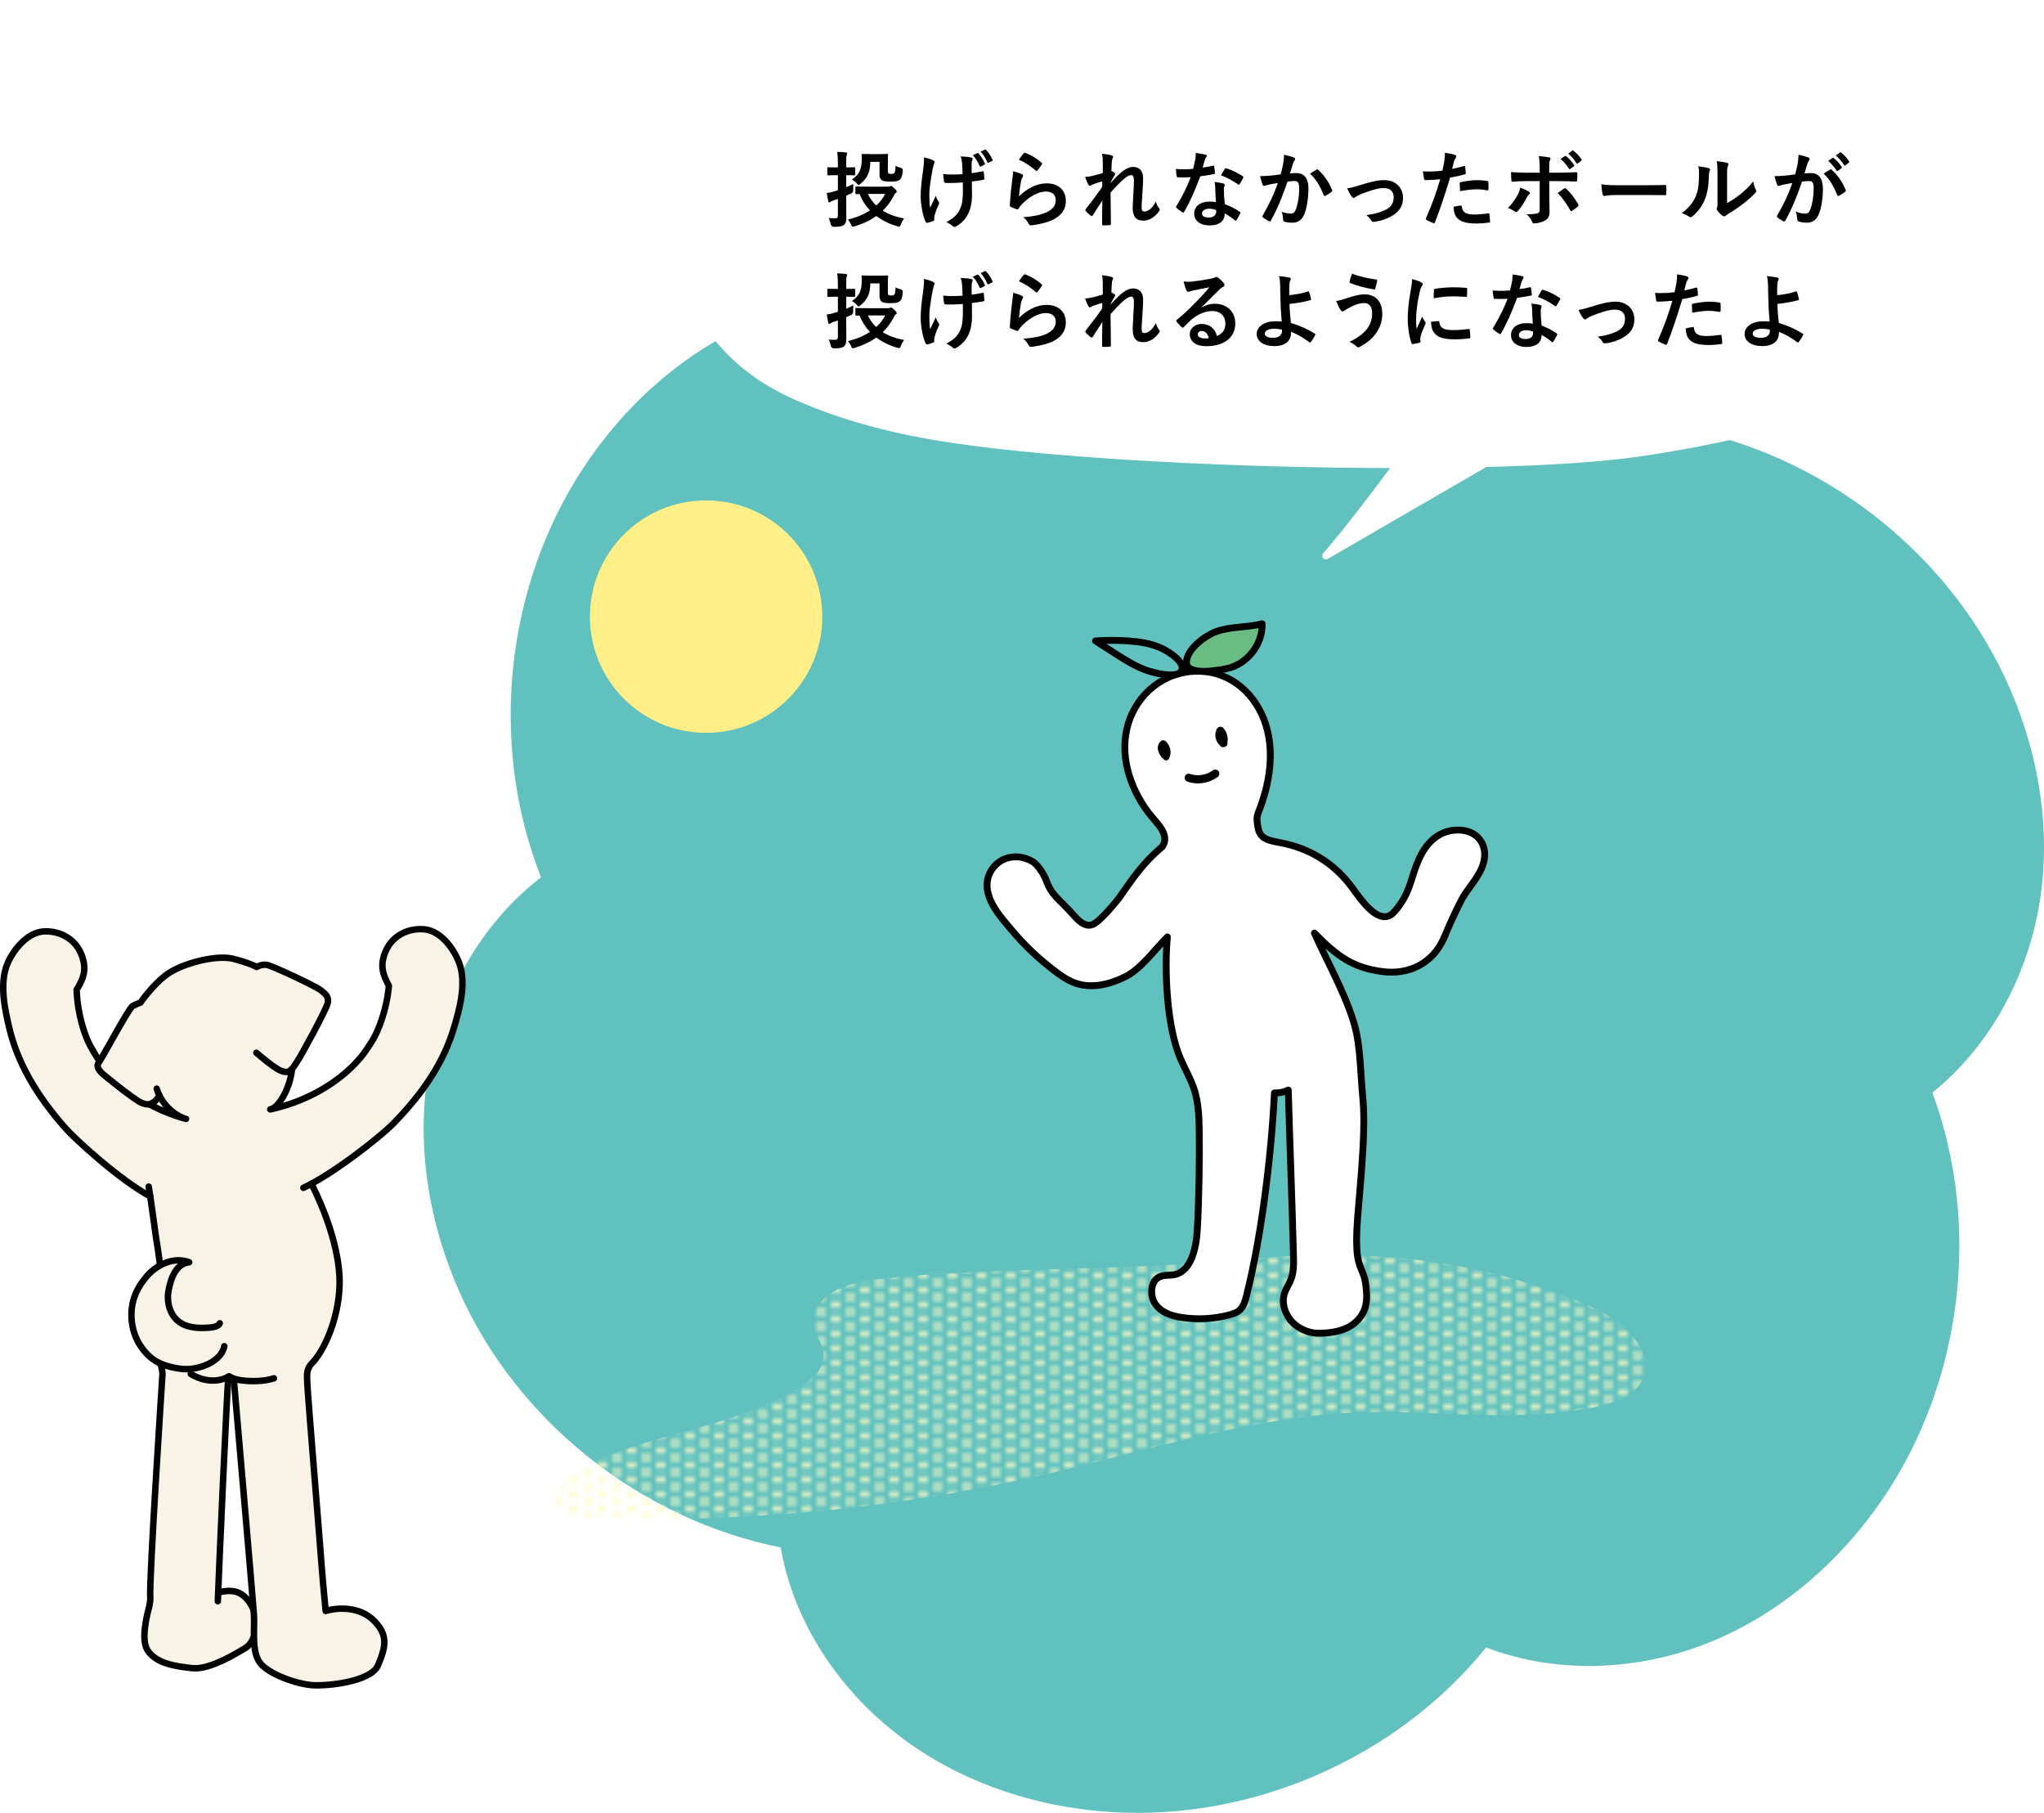
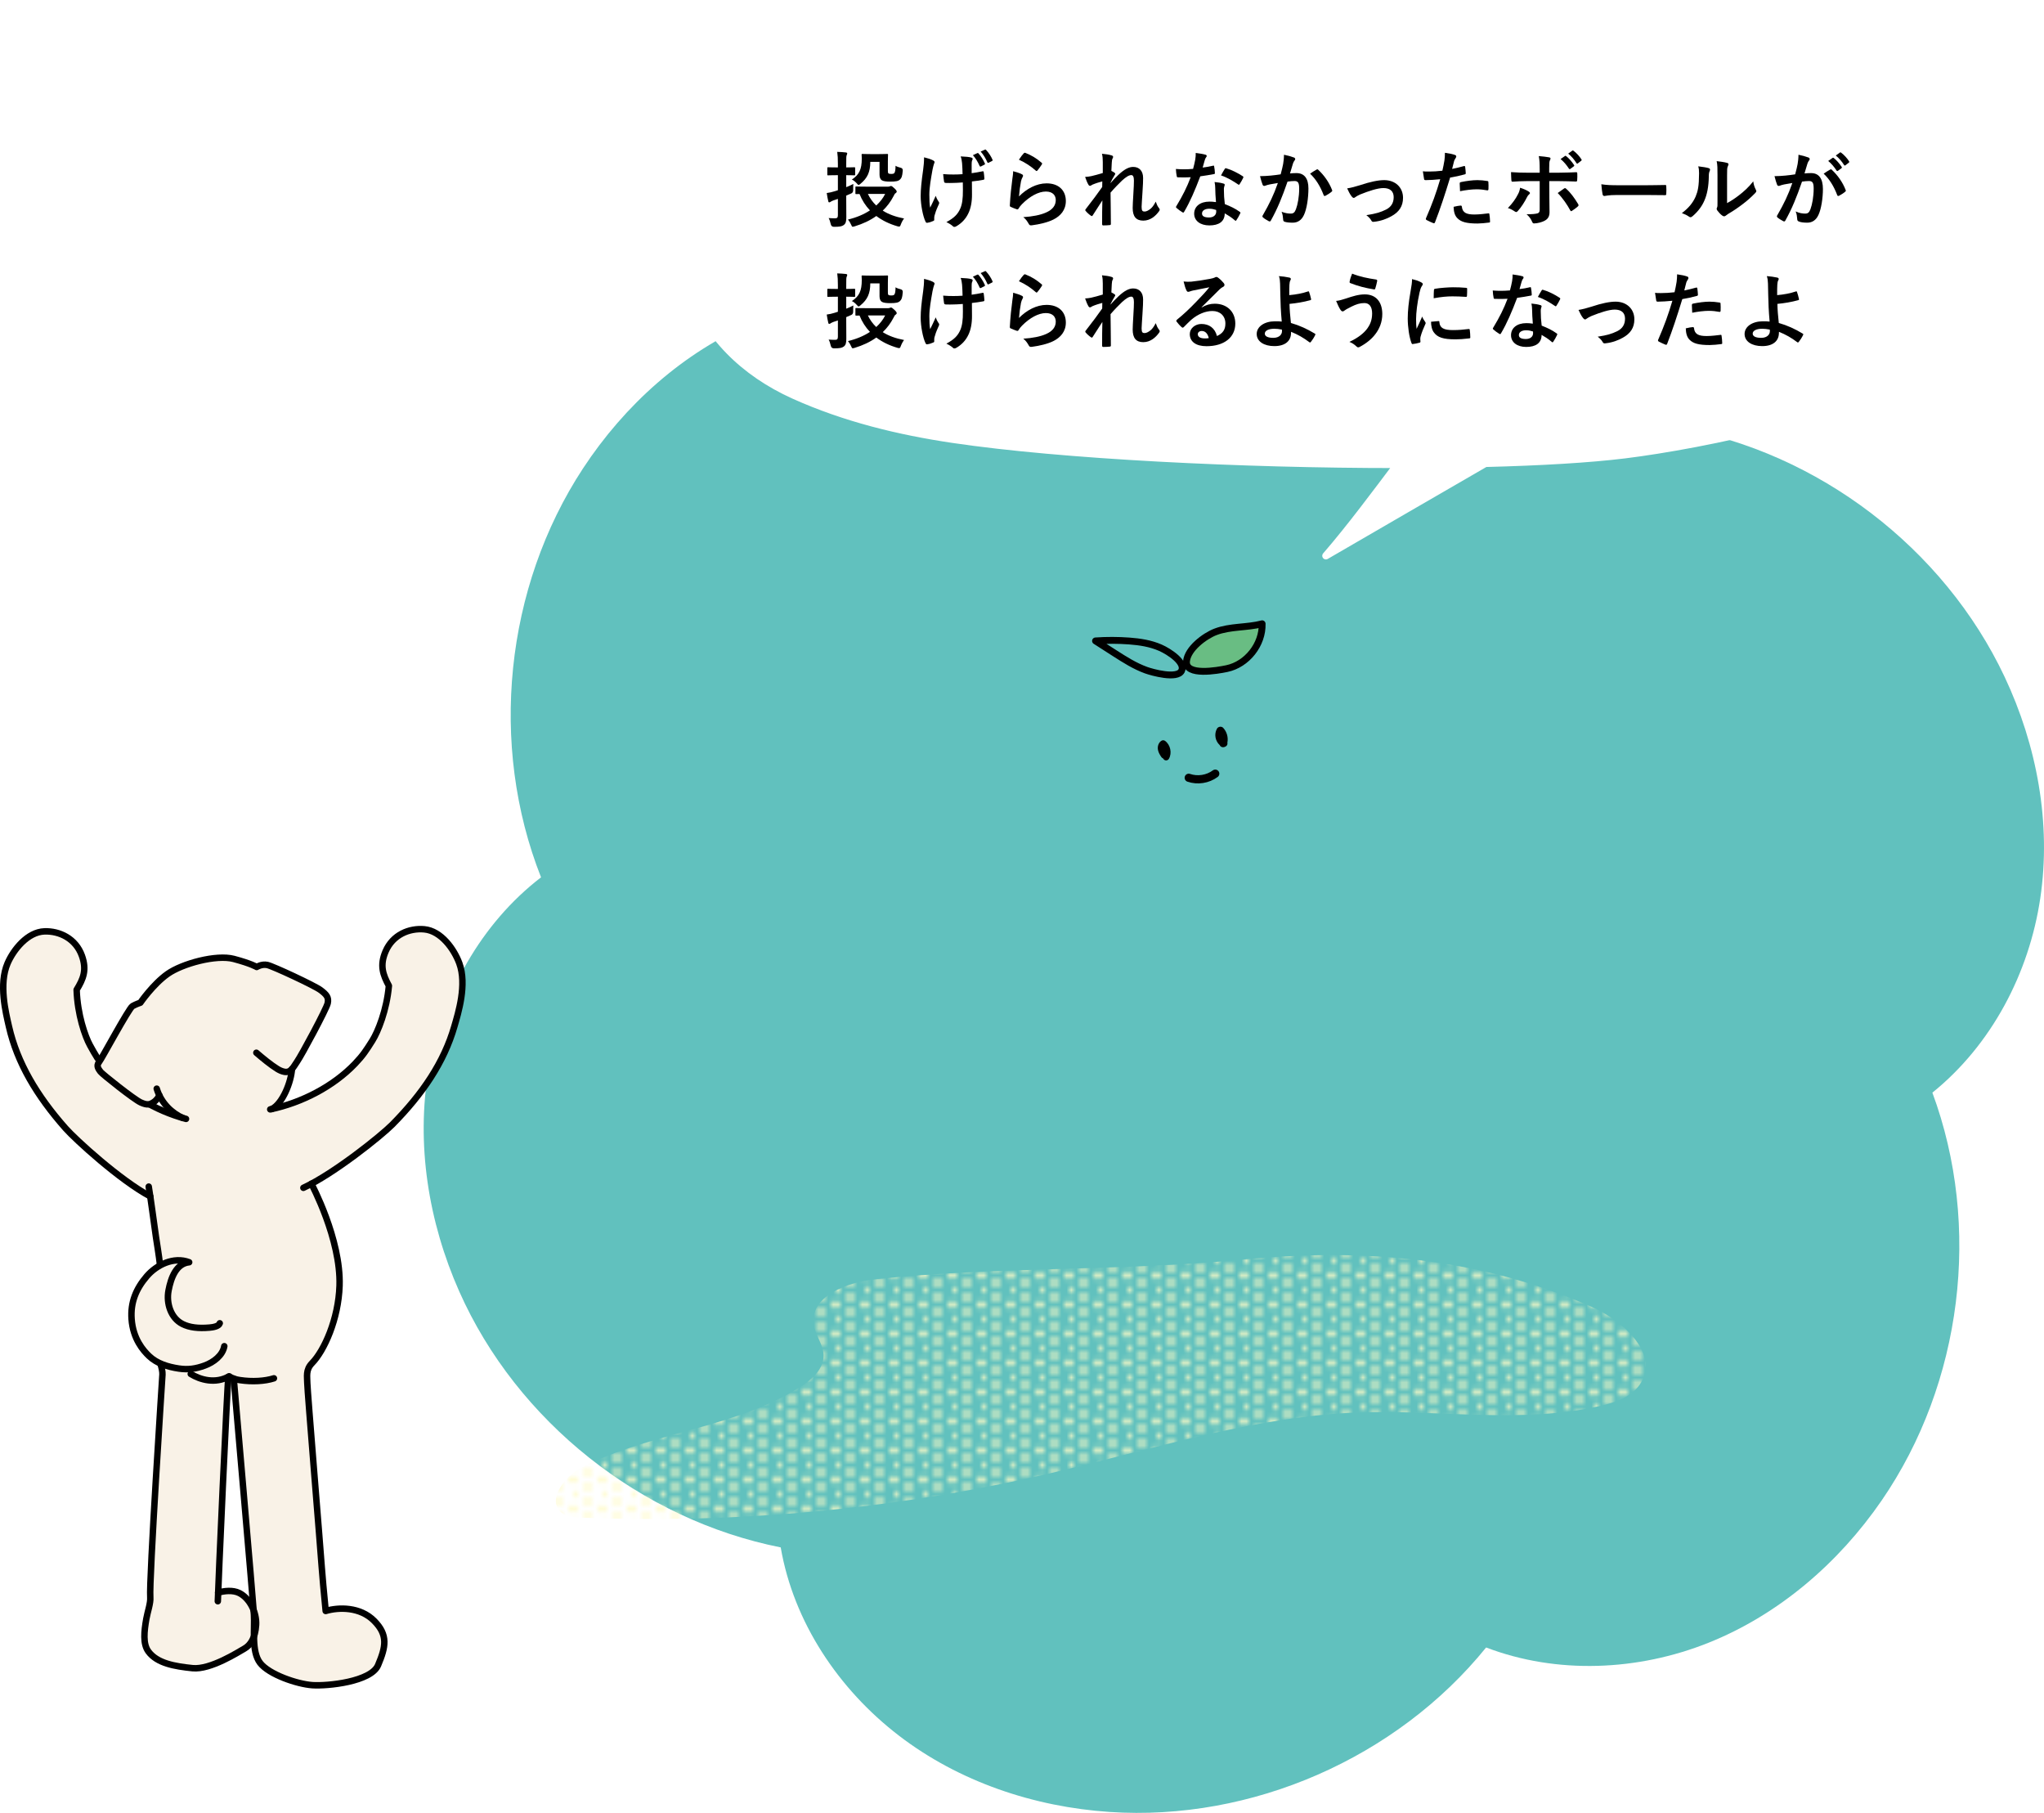
<svg xmlns="http://www.w3.org/2000/svg" width="420.562" height="372.932" version="1.1" viewBox="0 0 420.562 372.932">
  <defs>
    <pattern id="_新規パターンスウォッチ_5" data-name="新規パターンスウォッチ 5" x="0" y="0" width="6" height="6" patternTransform="translate(-80.057 -153.134)" patternUnits="userSpaceOnUse" viewBox="0 0 6 6">
      <g>
        <rect width="6" height="6" fill="none" />
-         <circle cx="6" cy="4.5" r=".8" fill="#fffbc7" />
        <circle cx="3" cy="6" r=".8" fill="#fffbc7" />
        <circle cx="0" cy="4.5" r=".8" fill="#fffbc7" />
        <circle cx="6" cy="1.5" r=".8" fill="#fffbc7" />
        <circle cx="3" cy="3" r=".8" fill="#fffbc7" />
        <circle cx="0" cy="1.5" r=".8" fill="#fffbc7" />
        <circle cx="3" cy="0" r=".8" fill="#fffbc7" />
      </g>
    </pattern>
  </defs>
  <g>
    <g id="_レイヤー_1" data-name="レイヤー_1">
      <path d="M160.635,318.319c2.653,15.377,11.914,29.189,24.288,38.695,12.374,9.506,27.807,14.684,43.376,15.725,29.22,1.955,59.05-11.072,77.477-33.833,14.578,5.564,31.237,4.832,45.726-.96,14.489-5.792,26.817-16.422,35.657-29.28,16.591-24.133,20.609-56.434,10.436-83.896,12.149-9.792,19.906-24.552,22.2-39.987,2.294-15.434-.682-31.439-7.338-45.551-12.493-26.487-38.375-46.226-67.223-51.269-2.35-15.426-11.204-29.556-23.389-39.303-12.185-9.747-27.513-15.228-43.058-16.576-29.176-2.529-59.257,9.907-78.128,32.302-14.694-5.249-31.334-4.157-45.694,1.946-14.361,6.103-26.456,16.997-35.017,30.043-16.067,24.485-19.387,56.865-8.624,84.101-12.373,9.508-20.469,24.085-23.12,39.462-2.651,15.377-.046,31.446,6.281,45.709,11.876,26.77,37.425,46.962,66.149,52.671Z" fill="#61c1be" />
      <path d="M180.063,263.162c-5.874.625-13.55,3.571-12.617,9.404.344,2.148,1.933,4,2.005,6.174.094,2.872-2.43,5.099-4.865,6.626-13.544,8.494-30.644,9.226-44.88,16.501-3.642,1.861-7.33,6.879-4.083,9.367,1.037.794,2.432.887,3.737.941,32.422,1.343,65.023-1.722,96.627-9.084,21.061-4.906,41.915-11.743,63.525-12.528,16.679-.606,33.664,2.403,49.917-1.39,3.213-.75,6.663-1.992,8.284-4.866,3.448-6.116-3.849-12.666-10.275-15.495-23.117-10.176-47.056-12.108-71.9-9.698-24.997,2.425-50.321,1.371-75.475,4.048Z" fill="url(#_新規パターンスウォッチ_5)" />
      <path d="M369.457,15.089c-12.706-4.633-33.344-9.639-46.819-11.249-47.108-5.628-93.304-3.461-127.943,5.625-14.469,3.795-26.536,7.263-38.327,16.121-10.367,7.788-18.928,19.851-14.494,33.318,3.336,10.131,11.251,17.795,21.459,22.4,10.515,4.743,21.704,7.431,32.731,9.067,22.535,3.344,59.682,5.165,91.471,5.165-4.317,5.726-9.741,13.043-14.726,18.794,9.585-5.599,22.381-12.952,32.807-19.011,11.453-.29,21.444-.876,28.727-1.776,15.624-1.931,49.514-8.666,61.199-18.748,18.017-15.544,15.049-44.708-26.085-59.706Z" fill="#fff" stroke="#fff" stroke-linecap="round" stroke-linejoin="round" stroke-width="1.5" />
-       <circle cx="145.284" cy="126.845" r="23.907" fill="#ffef89" />
      <g>
-         <path d="M264.697,173.622c-2.871-.687-5.331-.572-5.833-3.268-.209-1.124-.394-2.127.036-3.195,2.285-5.678,3.383-12.24,1.55-18.059-1.96-6.224-7.066-10.908-13.804-11.024-6.954-.12-12.62,4.577-14.504,10.784-1.884,6.208.186,13.03,4.169,18.317,1.593,2.115,4.516,4.439,2.858,6.987-4.204,3.525-6.225,6.773-8.865,10.47-.749,1.049-4.112,5.069-5.538,5.571-1.186.417-2.289-.133-3.953-2.034-2.894-3.307-4.356-3.802-5.545-7.05-.41-1.121-1.663-3.248-2.931-3.96-1.709-.961-3.715-1.196-5.545-.493s-3.242,2.402-3.597,4.33c-.56,3.037,1.341,5.943,3.295,8.334,3.479,4.258,5.899,6.805,10.239,10.181,1.438,1.119,2.948,2.2,4.676,2.776,3.355,1.119,7.079.18,10.233-1.42,3.154-1.6,6.02-5.597,8.555-8.132-.634,6.97-.127,18.528,2.707,25.056.936,2.156,2.143,4.201,2.853,6.441.833,2.631.947,5.429.994,8.188.089,5.291-.045,14.89-.402,20.66-.231,3.731-1.244,8.355-4.595,9.109-1.083.244-2.264.005-3.266.517-1.812.926-1.955,3.939-.703,5.644,1.252,1.705,3.345,2.354,5.326,2.658,3.267.502,6.62.324,9.828-.52.805-.212,1.632-.484,2.242-1.094.735-.735,1.04-1.838,1.305-2.887,3.22-12.739,5.149-29.605,5.739-41.683.944.016,1.815-.09,2.851-.597.262,9.613.805,23.544,1.067,34.051.042,1.671.073,3.404-.526,4.942-.384.984-1.012,1.845-1.333,2.856-.814,2.563.642,5.495,2.784,6.866,2.142,1.371,3.926,1.483,6.394,1.198,2.483-.286,4.804-1.054,6.39-3.161,1.541-2.047,1.482-4.01,1.177-6.64-.305-2.63-1.273-3.197-1.685-5.815-.238-1.512-.238-3.69-.158-5.591.218-5.225,1.988-19.116,1.249-26.825-.488-5.09-.485-9.245-1.267-13.307-1.251-6.496-6.251-15.23-8.713-20.858,4.594,4.7,7.845,7.122,13.993,7.921,5.281.686,10.508-1.505,12.885-7.446.703-1.757,2.579-5.838,3.485-7.498,1.267-2.323,3.522-4.433,4.372-7.229,1.096-3.602-.952-6.728-4.711-6.933-3.924-.214-6.758,2.126-8.464,5.864-1.706,3.738-1.646,6.217-4.028,9.565-.444.624-1.301,1.757-1.98,2.109-2.795,1.447-5.934-3.158-7.789-5.7-3.361-4.605-7.974-7.649-13.518-8.977Z" fill="#fff" stroke="#000" stroke-linecap="round" stroke-linejoin="round" stroke-width="1.409" />
        <g>
          <path d="M239.921,156.425c-.113-.003-.226-.034-.331-.097-.126-.076-.22-.188-.277-.315-.136-.047-.259-.137-.347-.268-.261-.386-.585-.865-.703-1.454-.157-.786.134-1.555.722-1.914.23-.14.52-.126.74.035,1.095.805,1.457,2.486.789,3.671-.127.225-.358.347-.595.342Z" />
          <path d="M251.652,153.714c-.058-.001-.117-.007-.175-.02-.248-.055-.43-.215-.509-.414-.93-.85-1.192-2.254-.577-3.377.118-.215.348-.367.61-.402.26-.034.519.052.682.229.763.832,1.074,1.976.854,3.065.053.195.008.413-.142.592-.099.117-.228.2-.369.246-.115.054-.243.083-.373.082Z" />
          <path d="M244.584,159.998c1.811.629,3.925.301,5.46-.847" fill="none" stroke="#000" stroke-linecap="round" stroke-linejoin="round" stroke-width="1.683" />
        </g>
        <path d="M250.087,129.982c3.041-1.166,6.452-.838,9.603-1.663.124,4.248-3.111,8.35-7.271,9.219-1.887.394-8.561,1.603-8.296-1.48.225-2.619,3.775-5.237,5.964-6.076Z" fill="#69bd83" stroke="#000" stroke-linecap="round" stroke-linejoin="round" stroke-width="1.409" />
        <path d="M238.736,133.238c-2.004-.875-4.199-1.215-6.379-1.377-2.312-.172-4.636-.178-6.948-.02,1.323.853,2.648,1.703,3.974,2.552,2.049,1.312,4.122,2.63,6.41,3.46,1.289.468,6.399,1.889,7.308.157.893-1.703-2.51-3.962-4.364-4.772Z" fill="#61c1be" stroke="#000" stroke-linecap="round" stroke-linejoin="round" stroke-width="1.409" />
      </g>
      <g>
        <path d="M94.503,198.146c-1.037-2.826-3.714-6.658-7.199-6.978-3.088-.284-6.501,1.101-7.972,4.556-1.234,2.901-.546,4.772.682,7.062-.444,5.05-2.269,9.477-3.389,11.262-1.246,1.984-1.935,3.051-3.552,4.746-4.394,4.604-10.763,7.943-17.157,9.35,2.242-1.108,3.991-5.584,4.155-8.233.36-.401.662-.95,1.037-1.487.95-1.361,6.063-10.86,6.317-12.05.254-1.189-.227-1.777-1.483-2.713-1.256-.935-9.775-4.905-10.933-5.152-1.157-.247-2.195.411-2.195.411,0,0-1.087-.687-4.695-1.652-3.608-.965-10.631.959-13.627,3.076-2.997,2.117-5.611,5.928-5.611,5.928,0,0-.869.281-1.621.705-.707.399-5.674,9.619-6.764,11.341-.704-.991-1.23-1.93-1.974-3.277-1.018-1.845-2.591-6.369-2.749-11.435,1.355-2.217,2.147-4.047,1.078-7.012-1.273-3.532-4.603-5.107-7.702-4.998-3.498.124-6.386,3.799-7.58,6.562-1.86,4.3-.366,10.201.286,13.051,1.698,7.428,5.701,14.177,11.633,20.891,2.064,2.337,11.227,10.704,17.43,14.011.414,2.776.782,5.637,1.183,8.401.396,2.731,1.562,8.906.847,11.571-.265,1.372-.671,2.434-1.029,3.553-.968,3.029-.744,6.147.215,8.536.565,1.407,1.358,3.399,1.295,4.589,0,0-2.779,42.493-2.504,45.819.099,1.197-.559,2.998-.814,4.444-.452,2.574-.733,5.133.425,6.704,1.808,2.454,5.418,3.058,9.09,3.436,3.671.379,9.463-3.346,10.687-4.036.796-.448,1.501-1.249,1.939-2.477.024,2.05.24,4.095,1.261,5.431,1.818,2.38,7.628,4.365,10.764,4.58,3.135.215,12.072-.697,13.517-4.119,1.592-3.773,2.1-6.169-.794-9.104-2.894-2.935-7.332-2.836-9.987-2.041-.348-3.61-.719-7.567-.812-9.012-.186-2.901-2.982-36.631-2.974-37.894.008-1.282-.384-2.686.986-4.086,2.491-2.548,5.431-9.038,5.653-15.915.31-9.591-5.79-20.971-5.79-20.971,6.286-3.381,14.608-10.123,16.619-12.155,6.3-6.369,10.677-12.882,12.791-20.202.811-2.809,2.635-8.616,1.021-13.014ZM30.721,227.149c.302-.063.568-.212.875-.409.748-.48,1.209-1.374,1.209-1.374,1.106,2.257,2.982,3.799,4.81,4.618-2.401-.698-4.719-1.65-6.894-2.835ZM49.238,327.707c-1.355-.669-3.128-.443-4.357-.088h0c.338-8.526,1.904-43.117,2.113-44.41.056-.03.112-.061.168-.092.284.207.599.363.929.483,0,0,3.504,40.305,4.083,47.596-.603-1.537-1.669-2.864-2.936-3.489Z" fill="#f9f2e7" />
        <path d="M39.248,282.638c1.943,1.196,5.049,2.108,7.914.479.64.466,1.433.674,2.215.791,2.502.374,5.118.225,6.986-.373" fill="none" stroke="#000" stroke-linecap="round" stroke-linejoin="round" stroke-width="1.329" />
        <path d="M60.069,219.911c-.163,2.65-1.912,7.126-4.154,8.234" fill="none" stroke="#000" stroke-linecap="round" stroke-linejoin="round" stroke-width="1.329" />
        <path d="M46.993,283.21c-.232,1.431-2.128,43.714-2.176,46.183" fill="none" stroke="#000" stroke-linecap="round" stroke-linejoin="round" stroke-width="1.329" />
        <path d="M32.248,223.949c.922,3.039,3.179,5.055,5.367,6.036" fill="none" stroke="#000" stroke-linecap="round" stroke-linejoin="round" stroke-width="1.329" />
        <path d="M62.422,244.348c6.379-2.952,16.076-10.768,18.269-12.985,6.301-6.369,10.677-12.882,12.791-20.202.811-2.809,2.635-8.616,1.021-13.014-1.037-2.825-3.714-6.657-7.199-6.978-3.088-.284-6.502,1.101-7.972,4.556-1.234,2.901-.547,4.772.682,7.062-.444,5.05-2.269,9.477-3.389,11.262-1.246,1.984-1.935,3.051-3.552,4.746-4.466,4.681-10.973,8.053-17.474,9.418" fill="none" stroke="#000" stroke-linecap="round" stroke-linejoin="round" stroke-width="1.329" />
        <path d="M38.276,230.169c-6.413-1.729-12.282-5.266-16.477-10.191-1.519-1.783-2.147-2.888-3.279-4.939-1.018-1.845-2.591-6.369-2.75-11.435,1.355-2.217,2.147-4.047,1.078-7.012-1.273-3.532-4.603-5.107-7.703-4.998-3.498.124-6.386,3.799-7.581,6.561-1.859,4.3-.366,10.201.286,13.051,1.698,7.428,5.701,14.177,11.633,20.891,2.065,2.337,11.228,10.704,17.431,14.011" fill="none" stroke="#000" stroke-linecap="round" stroke-linejoin="round" stroke-width="1.329" />
        <path d="M30.602,244.096c.548,3.388.997,6.976,1.495,10.414.396,2.731,1.563,8.906.847,11.571-.266,1.372-.671,2.434-1.029,3.553-.968,3.029-.744,6.148.215,8.536.565,1.407,1.358,3.399,1.295,4.589,0,0-2.779,42.493-2.504,45.819.099,1.197-.56,2.998-.814,4.444-.452,2.574-.733,5.133.424,6.704,1.808,2.454,5.418,3.058,9.09,3.436,3.671.378,9.463-3.346,10.687-4.036,1.224-.69,2.228-2.216,2.386-4.847.159-2.631-1.378-5.547-3.458-6.573-1.355-.669-3.128-.443-4.357-.088" fill="none" stroke="#000" stroke-linecap="round" stroke-linejoin="round" stroke-width="1.329" />
        <path d="M46.149,276.926c-.33,1.904-2.222,3.322-4.038,3.985-1.816.662-3.417.901-5.328.612-2.222-.336-4.493-1.016-6.117-2.57-1.168-1.117-3.296-3.495-3.59-7.605-.245-3.417.901-6.222,3.135-8.819,1.987-2.311,5.515-4.098,8.713-2.869-2.669.269-3.751,3.18-4.249,5.816-.499,2.636.473,5.673,2.868,6.882,1.43.722,3.244.946,5.578.744.669-.058,1.905-.244,2.094-.889l.934,4.714Z" fill="#f9f2e7" />
        <path d="M45.215,272.212c-.19.645-1.425.831-2.094.889-2.335.202-4.148-.021-5.578-.744-2.395-1.209-3.367-4.246-2.868-6.882.499-2.636,1.58-5.547,4.249-5.816-3.198-1.23-6.726.558-8.713,2.869-2.234,2.598-3.38,5.402-3.135,8.819.294,4.109,2.422,6.488,3.59,7.605,1.624,1.554,3.895,2.234,6.117,2.57,1.911.289,3.512.051,5.328-.612,1.816-.662,3.708-2.08,4.038-3.985" fill="none" stroke="#000" stroke-linecap="round" stroke-linejoin="round" stroke-width="1.329" />
-         <path d="M51.709,325.601c.297,3.513.5,5.97.538,6.574.186,2.901-.557,7.527,1.261,9.907,1.818,2.38,7.628,4.365,10.763,4.58,3.135.215,12.072-.697,13.517-4.119,1.593-3.773,2.1-6.169-.793-9.104-2.894-2.935-7.333-2.836-9.987-2.041-.348-3.61-.719-7.568-.812-9.012l-14.488,3.216Z" fill="#f9f2e7" />
        <path d="M64.073,243.518s6.1,11.38,5.79,20.971c-.222,6.877-3.162,13.367-5.653,15.915-1.37,1.401-.978,2.804-.986,4.086-.008,1.263,2.788,34.993,2.974,37.894.093,1.444.463,5.402.812,9.012,2.654-.795,7.093-.894,9.987,2.041,2.894,2.935,2.386,5.331.793,9.104-1.445,3.422-10.382,4.333-13.517,4.119-3.135-.215-8.946-2.2-10.763-4.58-1.818-2.38-1.075-7.006-1.261-9.907-.186-2.901-4.157-48.575-4.157-48.575" fill="none" stroke="#000" stroke-linecap="round" stroke-linejoin="round" stroke-width="1.329" />
        <path d="M31.597,226.74c-.747.48-1.249.671-2.633.05-1.385-.621-7.928-5.833-8.267-6.301-.339-.468-.967-1.182-.36-1.941.606-.759,6.17-11.149,6.922-11.573l4.339,19.764Z" fill="#f9f2e7" />
        <path d="M32.806,225.366s-.462.894-1.209,1.374c-.747.48-1.249.671-2.633.05-1.385-.621-7.928-5.833-8.267-6.301-.339-.468-.967-1.182-.36-1.941.606-.759,6.17-11.149,6.922-11.573.752-.424,1.621-.705,1.621-.705,0,0,2.614-3.811,5.611-5.928,2.997-2.117,10.02-4.042,13.628-3.076s4.695,1.652,4.695,1.652c0,0,1.038-.658,2.195-.411s9.677,4.217,10.933,5.152c1.256.935,1.737,1.524,1.483,2.713-.254,1.189-5.367,10.689-6.317,12.05-.789,1.13-1.252,2.317-2.626,2.054-.512-.098-.993-.325-1.437-.599-1.32-.813-3.047-2.235-4.3-3.318" fill="none" stroke="#000" stroke-linecap="round" stroke-linejoin="round" stroke-width="1.329" />
      </g>
      <g>
        <path d="M174.117,41.236c0,1.19.017,2.601.017,3.434,0,.867-.102,1.309-.544,1.632-.374.272-.833.357-1.989.357q-.544,0-.663-.527c-.119-.544-.272-.986-.442-1.275.442.034.986.051,1.36.051.391,0,.544-.17.544-.646v-3.349c-.323.119-.629.221-.952.323-.289.102-.459.221-.544.272-.085.068-.187.119-.272.119-.102,0-.17-.051-.204-.204-.119-.476-.238-1.139-.323-1.717.544-.068,1.071-.186,1.666-.373.204-.068.408-.119.629-.204v-3.094h-.289c-1.224,0-1.615.034-1.7.034-.17,0-.187-.017-.187-.187v-1.292c0-.17.017-.187.187-.187.085,0,.476.034,1.7.034h.289v-.782c0-1.088-.034-1.632-.136-2.414.629.017,1.206.051,1.785.119.17.017.272.102.272.186,0,.136-.051.238-.102.357-.102.204-.102.56-.102,1.717v.816c1.173,0,1.53-.034,1.632-.034.187,0,.204.017.204.187v1.292c0,.17-.017.187-.204.187-.102,0-.459-.034-1.632-.034v2.465c.493-.187.986-.408,1.462-.663-.034.306-.034.816-.034,1.258q0,.527-.391.697l-1.037.442v1.003ZM182.718,38.397c.204,0,.323-.034.408-.085.068-.034.119-.051.204-.051.136,0,.323.119.68.459.374.34.493.561.493.68,0,.136-.051.204-.204.323-.17.085-.255.221-.459.646-.578,1.122-1.326,2.108-2.21,2.958,1.207.765,2.669,1.292,4.386,1.615-.238.306-.493.765-.663,1.224-.119.34-.187.442-.357.442-.085,0-.204-.017-.374-.068-1.632-.476-3.077-1.173-4.317-2.108-1.275.918-2.771,1.615-4.454,2.125-.187.051-.306.085-.391.085-.153,0-.204-.102-.34-.425-.17-.391-.408-.782-.646-1.054,1.717-.408,3.264-1.054,4.521-1.887-.901-.952-1.632-2.074-2.142-3.366-.408,0-.612.017-.663.017-.17,0-.187-.017-.187-.187v-1.19c0-.17.017-.187.187-.187.102,0,.629.034,2.159.034h4.368ZM179.064,33.297c0,2.108-.612,3.349-1.989,4.488-.204.17-.306.255-.408.255s-.204-.102-.391-.323c-.323-.357-.68-.646-1.002-.782,1.53-1.003,2.04-2.142,2.04-4.317,0-.408-.034-.663-.034-.765,0-.17.017-.187.204-.187.102,0,.459.034,1.615.034h1.768c1.173,0,1.547-.034,1.649-.034.187,0,.204.017.204.187,0,.102-.034.527-.034,1.377v1.87c0,.323.017.442.102.544.068.085.221.136.544.136.476,0,.612-.068.714-.238.136-.221.204-.578.221-1.445.221.17.68.323,1.105.425q.425.119.374.629c-.102,1.139-.238,1.462-.561,1.768-.34.34-.833.442-2.057.442-.816,0-1.377-.085-1.683-.272-.306-.187-.476-.595-.476-1.156v-2.635h-1.904ZM178.571,39.893c.425.901,1.003,1.7,1.717,2.38.782-.714,1.411-1.513,1.836-2.38h-3.553Z" />
        <path d="M192.222,45.23c0,.119-.051.17-.221.238-.51.221-.816.306-1.173.357-.204.034-.289-.017-.391-.221-.544-1.088-1.003-3.502-1.003-5.235,0-1.411.153-2.975.51-5.474.102-.782.187-1.546.187-2.533.782.187,1.343.374,1.785.595.272.136.374.255.374.374,0,.068,0,.153-.102.34-.085.221-.204.68-.323,1.258-.323,1.836-.646,3.603-.646,5.1,0,1.088.034,2.057.17,2.686.425-.901.731-1.478,1.139-2.431.238.646.391.867.561,1.139.102.119.153.221.153.323,0,.119-.034.221-.204.561-.459,1.02-.595,1.478-.765,2.074-.034.136-.051.323-.051.442v.408ZM198.103,37.53c-.901.068-1.546.102-2.04.102-.357.017-.799.017-1.428,0-.238,0-.374-.085-.391-.272-.068-.34-.102-.799-.187-1.547.629.068,1.479.085,2.108.085.476,0,1.275-.017,1.887-.068-.034-.85-.034-1.615-.102-2.261-.068-.595-.119-.935-.289-1.394,1.003.034,1.802.119,2.193.238.187.051.272.136.272.272,0,.119-.051.221-.119.34-.051.102-.085.374-.085.714v1.887c.731-.102,1.462-.221,2.176-.373.204-.051.289-.017.306.153.068.425.102.833.136,1.275.017.221-.068.289-.221.306-.816.153-1.564.255-2.346.34l.017,2.618c.017,1.581-.255,2.94-.748,3.943-.527,1.122-1.377,2.023-2.431,2.635-.187.119-.306.153-.425.153-.136,0-.204,0-.34-.153-.306-.272-.748-.561-1.326-.833,1.598-.85,2.363-1.632,2.873-2.821.374-.867.544-2.023.527-3.791l-.017-1.547ZM201.096,31.496c.085-.034.153-.034.238.068.459.493.952,1.258,1.309,2.057.051.119.034.186-.102.255l-.697.357c-.136.068-.221.034-.289-.102-.373-.85-.799-1.564-1.377-2.21l.918-.425ZM202.659,30.782c.102-.051.153-.034.238.068.544.578,1.037,1.343,1.309,1.989.051.102.051.221-.102.289l-.68.34c-.153.068-.221.017-.272-.085-.34-.799-.782-1.53-1.377-2.209l.884-.391Z" />
        <path d="M210.225,35.83c.187.085.272.187.272.323,0,.085-.034.17-.085.255-.153.272-.272.578-.34.901-.17.867-.34,2.124-.408,3.094,1.564-1.581,3.604-2.686,5.678-2.686,2.481,0,3.96,1.445,3.96,3.638,0,1.853-1.105,3.077-2.567,3.808-1.139.578-2.89.986-4.352,1.173-.374.051-.527.034-.68-.221-.323-.578-.629-1.037-1.156-1.445,1.904-.119,3.536-.442,4.674-.952,1.377-.595,2.006-1.478,2.006-2.566,0-.918-.578-1.751-2.04-1.751-1.496,0-3.297.969-4.896,2.583-.306.306-.527.595-.731.935-.102.17-.17.17-.391.119-.391-.136-.799-.289-1.156-.459-.17-.068-.238-.102-.238-.34.102-1.972.323-3.978.527-5.491.068-.51.153-.952.153-1.53.663.187,1.377.391,1.768.612ZM210.65,31.53c.085-.085.187-.136.323-.085,1.258.493,2.312,1.139,3.332,2.022.085.068.119.119.119.187,0,.051-.034.119-.085.204-.221.357-.578.85-.867,1.19-.068.085-.136.136-.187.136-.068,0-.119-.034-.204-.119-.952-.833-2.091-1.615-3.434-2.21.408-.612.731-1.054,1.002-1.326Z" />
        <path d="M226.902,33.28c0-.629-.034-1.139-.17-1.649.714.068,1.428.153,1.938.323.272.068.357.17.357.34,0,.102-.051.204-.119.323-.085.153-.119.357-.153.833-.034.561-.051.918-.085,1.7.238.119.476.255.646.374.102.068.153.153.153.238,0,.051-.034.119-.085.187-.323.527-.612,1.054-.884,1.615v.085c.544-.612.917-1.003,1.581-1.649,1.343-1.275,2.278-1.665,3.077-1.665,1.275,0,2.04.85,2.04,2.261,0,.493-.017,1.53-.136,3.094-.085,1.563-.17,2.329-.17,2.856,0,.85.204.969.629.969.374,0,.833-.255,1.258-.612.255-.221.595-.595,1.02-1.428.221.612.357.918.629,1.275.119.153.187.255.187.391,0,.085-.034.17-.119.289-.714,1.003-1.802,1.955-3.264,1.955s-2.176-.833-2.176-2.601c0-.459.051-1.411.136-2.856.085-1.496.119-2.057.119-2.788,0-.748-.187-1.122-.527-1.122-.493,0-1.071.357-1.904,1.105-.697.68-1.496,1.479-2.379,2.498.017,2.142.068,4.59.068,6.442,0,.153-.068.238-.238.238-.221.034-.884.068-1.326.068-.17,0-.238-.085-.238-.289,0-1.547,0-3.332.051-4.861-.663,1.037-1.343,2.091-1.972,3.06-.068.119-.119.17-.187.17-.051,0-.119-.034-.204-.085-.272-.17-.816-.646-1.054-.952-.068-.068-.102-.119-.102-.187,0-.102.068-.204.153-.289,1.411-1.802,2.295-3.009,3.332-4.471,0-.425,0-.748.017-1.156-.578.153-1.411.408-2.04.68-.153.068-.323.238-.493.238-.136,0-.255-.102-.34-.272-.238-.391-.425-.901-.663-1.564.476-.017.765-.068,1.241-.153.578-.136,1.53-.374,2.397-.646v-2.312Z" />
        <path d="M249.563,34.096c.153-.051.221-.051.255.136.085.425.136.935.153,1.377,0,.153-.068.187-.204.204-.918.187-1.751.306-2.805.459-1.088,2.873-2.091,5.219-3.315,7.293-.068.119-.119.17-.187.17-.051,0-.119-.034-.204-.085-.391-.238-.884-.595-1.173-.867-.085-.068-.119-.119-.119-.187,0-.051.017-.119.085-.204,1.275-2.108,2.176-3.893,2.94-5.933-.645.034-1.173.034-1.7.034-.374,0-.51,0-.935-.017-.17,0-.204-.051-.238-.272-.085-.323-.136-.884-.17-1.445.697.051,1.088.068,1.581.068.663,0,1.173-.017,1.955-.085.204-.714.323-1.292.442-1.904.102-.595.102-.85.102-1.377.731.102,1.462.204,1.989.357.17.034.272.136.272.255,0,.136-.051.221-.153.323-.102.136-.17.289-.272.629-.119.408-.255.935-.408,1.445.663-.068,1.445-.221,2.108-.374ZM250.039,38.652c-.017-.459-.034-.731-.136-1.207.833.085,1.275.153,1.853.323.153.034.238.119.238.272,0,.034-.034.153-.102.357-.068.204-.085.408-.068.697,0,1.003.051,1.734.187,2.89,1.224.493,2.057.867,3.06,1.581.17.119.187.187.102.357-.255.527-.493.952-.782,1.377-.051.085-.102.119-.153.119-.051,0-.102-.034-.17-.102-.748-.646-1.377-1.02-2.074-1.428,0,1.7-1.224,2.482-3.162,2.482-1.87,0-3.127-.952-3.127-2.414,0-1.479,1.224-2.482,3.144-2.482.323,0,.799.017,1.343.102-.102-1.088-.136-2.125-.153-2.924ZM248.832,42.936c-.85,0-1.513.34-1.513.986,0,.544.476.816,1.445.816.918,0,1.479-.493,1.479-1.207,0-.153,0-.238-.017-.34-.408-.136-.867-.255-1.394-.255ZM251.994,34.759c.102-.17.187-.187.357-.119,1.003.272,2.346.952,3.332,1.598.102.068.153.119.153.187,0,.051-.017.119-.068.204-.17.374-.476.901-.714,1.258-.051.085-.102.119-.153.119-.051,0-.085-.017-.153-.068-1.003-.68-2.227-1.428-3.519-1.853.289-.51.544-1.02.765-1.326Z" />
        <path d="M264.013,33.722c.085-.51.17-1.173.17-1.887.884.187,1.36.306,2.04.561.17.051.272.187.272.34,0,.085-.034.17-.119.255-.17.221-.255.408-.34.645-.221.697-.391,1.326-.612,2.04.459-.051.969-.068,1.326-.068,1.598,0,2.464,1.088,2.464,3.144,0,2.006-.34,4.232-.917,5.457-.493,1.088-1.309,1.598-2.295,1.598-.816,0-1.309-.068-1.683-.187-.204-.068-.306-.221-.306-.476-.051-.544-.085-1.02-.323-1.581.765.289,1.343.374,1.87.374.561,0,.816-.204,1.088-.901.357-.952.663-2.567.663-4.216,0-1.207-.221-1.581-.969-1.581-.408,0-.935.051-1.428.119-1.122,3.264-2.091,5.609-3.417,7.989-.102.221-.238.255-.442.153-.306-.153-.969-.561-1.173-.748-.085-.085-.136-.153-.136-.255,0-.051.017-.119.068-.187,1.36-2.363,2.244-4.165,3.111-6.664-.663.102-1.207.204-1.666.289-.442.085-.714.187-.935.272-.238.085-.442.051-.544-.221-.153-.391-.34-1.003-.527-1.75.748,0,1.496-.051,2.244-.119.714-.068,1.343-.153,2.006-.255.272-.969.391-1.564.51-2.142ZM270.931,34.861c.119-.068.204-.034.323.085,1.156,1.088,2.193,2.498,2.822,4.13.068.153.051.238-.068.34-.289.272-.935.68-1.274.85-.17.085-.34.068-.391-.136-.68-1.785-1.564-3.247-2.788-4.403.425-.289.918-.629,1.377-.867Z" />
        <path d="M279.84,38.091c2.091-.697,3.74-1.037,4.963-1.037,2.312,0,3.876,1.513,3.876,3.638,0,1.733-.816,2.94-2.431,3.808-.884.493-2.074.969-3.519,1.122-.306.051-.442-.017-.561-.238-.187-.34-.493-.714-1.037-1.122,1.989-.306,2.923-.595,4.096-1.173.969-.51,1.53-1.309,1.53-2.533,0-1.207-.748-1.87-2.108-1.87-1.173,0-2.958.578-4.811,1.326-.425.187-.765.391-.952.527-.136.119-.238.17-.34.17-.153,0-.272-.102-.442-.306-.391-.493-.646-1.088-.918-1.649.85-.136,1.683-.357,2.652-.663Z" />
        <path d="M301.192,34.165c.187-.051.255.034.272.17.051.374.102.867.119,1.224.017.221-.034.272-.255.323-1.054.289-1.921.476-2.958.645-1.156,3.774-2.022,6.375-3.11,9.196-.085.238-.187.221-.374.17-.17-.068-1.003-.425-1.36-.629-.136-.085-.187-.221-.136-.34,1.292-2.975,2.108-5.219,2.941-8.057-.986.102-2.176.187-2.975.187-.255,0-.323-.051-.357-.272-.068-.357-.153-.935-.238-1.547.357.051.561.051,1.258.051.85,0,1.768-.051,2.754-.17.17-.68.306-1.428.425-2.124.068-.51.102-1.02.102-1.564.901.136,1.598.255,2.142.476.136.051.187.17.187.272,0,.068,0,.153-.085.273-.136.238-.272.408-.357.68-.17.612-.289,1.19-.408,1.615.663-.119,1.581-.34,2.414-.578ZM300.529,42.29c.17,0,.238.068.255.238.136,1.241.969,1.598,2.601,1.598.952,0,2.176-.153,2.856-.238.136-.017.187.017.204.153.068.442.136,1.02.136,1.478.017.204,0,.255-.272.272-.578.085-1.683.187-2.312.187-2.227,0-3.383-.306-4.147-1.105-.544-.544-.731-1.343-.765-2.329.527-.136,1.224-.255,1.445-.255ZM300.342,37.785c0-.238.051-.289.306-.34,1.071-.221,2.329-.391,3.315-.391.663,0,1.394.068,1.989.17.238.034.289.051.289.255.034.425.034.901.017,1.36,0,.289-.085.357-.323.306-.595-.119-1.377-.204-2.108-.204-1.02,0-2.312.17-3.417.391-.034-.595-.068-1.207-.068-1.547Z" />
        <path d="M314.538,39.4c.153.102.255.204.255.323,0,.085-.051.17-.187.272-.17.136-.289.306-.425.578-.442.901-1.19,2.091-1.887,2.839-.119.136-.221.204-.34.204-.068,0-.153-.034-.255-.102-.493-.323-.969-.595-1.445-.714.986-1.02,1.598-1.904,2.057-2.805.255-.459.374-.833.459-1.377.697.221,1.343.51,1.768.782ZM316.798,34.725c0-1.071-.034-1.853-.187-2.618.799.068,1.683.17,2.108.255.204.034.306.119.306.255,0,.085-.034.187-.102.306-.153.289-.17.68-.17,1.7v.901h2.091c1.479,0,2.635-.068,3.468-.102.153-.017.221.085.221.272.017.442.017.884-.017,1.326-.017.221-.068.34-.238.323-1.054-.034-2.346-.085-3.502-.085h-2.006l.017,3.434c0,.901.034,1.632.034,2.958,0,.833-.306,1.394-1.002,1.751-.544.306-1.462.544-2.176.56-.204,0-.306-.102-.408-.357-.255-.595-.612-1.088-1.139-1.53,1.156,0,1.904-.068,2.312-.204.272-.119.391-.306.391-.748v-5.865h-2.669c-.969,0-2.142.051-2.94.119-.153,0-.221-.136-.221-.34-.017-.306-.068-1.071-.068-1.632,1.292.102,2.329.119,3.196.119h2.703v-.799ZM321.796,38.788c.085-.068.153-.085.221-.085.102,0,.17.051.255.153.833.714,1.649,1.819,2.431,3.11.068.102.085.187.085.255,0,.102-.051.187-.17.272-.272.255-.748.595-1.139.85-.085.051-.153.102-.204.102-.068,0-.119-.051-.187-.17-.612-1.139-1.547-2.516-2.583-3.57.459-.34.901-.629,1.292-.917ZM321.999,32.09c.085-.068.153-.051.255.034.527.408,1.139,1.088,1.615,1.819.068.102.068.187-.051.272l-.714.527c-.119.085-.204.068-.289-.051-.51-.782-1.054-1.428-1.717-1.972l.901-.629ZM323.513,30.986c.102-.068.153-.051.255.034.629.476,1.241,1.156,1.615,1.751.068.102.085.204-.051.306l-.68.527c-.136.102-.221.051-.289-.051-.459-.731-1.003-1.377-1.7-1.955l.85-.612Z" />
        <path d="M332.625,40.114c-1.683,0-2.329.204-2.499.204-.204,0-.34-.102-.391-.357-.085-.391-.186-1.19-.255-2.057,1.105.17,1.955.204,3.672.204h5.473c1.292,0,2.601-.034,3.91-.051.255-.017.306.034.306.238.034.51.034,1.088,0,1.598,0,.204-.068.272-.306.255-1.275-.017-2.533-.034-3.791-.034h-6.119Z" />
        <path d="M351.58,34.59c.289.085.323.289.221.527-.187.374-.204.748-.204,1.156-.034,2.125-.357,3.74-.918,4.998-.442,1.037-1.19,2.142-2.414,3.196-.17.136-.306.221-.442.221-.102,0-.204-.051-.323-.136-.425-.289-.833-.493-1.445-.714,1.326-1.003,2.227-2.04,2.822-3.383.476-1.156.697-2.091.714-4.811,0-.646-.034-.918-.17-1.428.969.119,1.75.238,2.159.374ZM355.353,41.78c.833-.442,1.615-.969,2.414-1.581,1.02-.782,2.022-1.683,2.975-2.89.068.595.238,1.156.527,1.717.051.119.102.204.102.289,0,.119-.068.238-.255.425-.85.867-1.632,1.564-2.516,2.227-.884.68-1.835,1.343-3.025,2.04-.306.204-.34.238-.493.357-.102.085-.221.136-.34.136-.102,0-.221-.051-.357-.136-.374-.255-.765-.697-1.02-1.037-.102-.153-.153-.255-.153-.357,0-.085.017-.153.068-.255.119-.221.102-.425.102-1.292v-5.32c0-1.478,0-2.176-.17-2.958.68.085,1.615.204,2.124.357.221.051.306.153.306.289,0,.102-.051.255-.136.425-.153.323-.153.663-.153,1.887v5.678Z" />
        <path d="M369.872,33.722c.085-.51.17-1.173.17-1.887.884.187,1.36.306,2.04.561.17.051.272.187.272.34,0,.085-.034.17-.119.255-.17.221-.255.408-.34.645-.221.697-.391,1.326-.612,2.04.459-.051.969-.068,1.36-.068,1.581,0,2.431,1.105,2.431,3.28,0,1.836-.34,4.097-.918,5.321-.493,1.088-1.309,1.598-2.295,1.598-.816,0-1.394-.085-1.768-.255-.204-.085-.306-.221-.306-.476-.051-.544-.085-1.02-.323-1.581.765.357,1.428.442,1.955.442.561,0,.816-.204,1.088-.901.357-.952.663-2.567.663-4.233,0-1.19-.221-1.563-.969-1.563-.408,0-.935.051-1.428.119-1.122,3.264-2.091,5.609-3.417,7.989-.102.221-.238.255-.442.153-.306-.153-.969-.561-1.173-.748-.085-.085-.136-.153-.136-.255,0-.051.017-.119.068-.187,1.359-2.363,2.244-4.165,3.11-6.664-.663.102-1.207.204-1.665.289-.442.085-.714.187-.935.272-.238.085-.442.051-.544-.221-.153-.391-.34-1.003-.527-1.75.748,0,1.496-.051,2.244-.119.714-.068,1.343-.153,2.006-.255.272-.969.391-1.564.51-2.142ZM376.603,34.861c.119-.068.204-.034.323.085,1.156,1.088,2.193,2.498,2.822,4.13.068.153.051.238-.068.34-.289.272-.935.68-1.275.85-.17.085-.34.068-.391-.136-.68-1.785-1.563-3.247-2.788-4.403.425-.289.918-.629,1.377-.867ZM377.062,32.482c.085-.068.153-.051.255.034.527.408,1.139,1.088,1.615,1.819.068.102.068.187-.051.272l-.714.527c-.119.085-.204.068-.289-.051-.51-.782-1.054-1.428-1.717-1.972l.901-.629ZM378.575,31.377c.102-.068.153-.051.255.034.629.476,1.241,1.156,1.615,1.751.068.102.085.204-.051.306l-.68.527c-.136.102-.221.051-.289-.051-.459-.731-1.003-1.377-1.7-1.955l.85-.612Z" />
        <path d="M174.117,66.236c0,1.19.017,2.601.017,3.434,0,.867-.102,1.309-.544,1.632-.374.272-.833.357-1.989.357q-.544,0-.663-.527c-.119-.544-.272-.986-.442-1.275.442.034.986.051,1.36.051.391,0,.544-.17.544-.646v-3.349c-.323.119-.629.221-.952.323-.289.102-.459.221-.544.272-.085.068-.187.119-.272.119-.102,0-.17-.051-.204-.204-.119-.476-.238-1.139-.323-1.717.544-.068,1.071-.186,1.666-.373.204-.068.408-.119.629-.204v-3.094h-.289c-1.224,0-1.615.034-1.7.034-.17,0-.187-.017-.187-.187v-1.292c0-.17.017-.187.187-.187.085,0,.476.034,1.7.034h.289v-.782c0-1.088-.034-1.632-.136-2.414.629.017,1.206.051,1.785.119.17.017.272.102.272.186,0,.136-.051.238-.102.357-.102.204-.102.56-.102,1.717v.816c1.173,0,1.53-.034,1.632-.034.187,0,.204.017.204.187v1.292c0,.17-.017.187-.204.187-.102,0-.459-.034-1.632-.034v2.465c.493-.187.986-.408,1.462-.663-.034.306-.034.816-.034,1.258q0,.527-.391.697l-1.037.442v1.003ZM182.718,63.397c.204,0,.323-.034.408-.085.068-.034.119-.051.204-.051.136,0,.323.119.68.459.374.34.493.561.493.68,0,.136-.051.204-.204.323-.17.085-.255.221-.459.646-.578,1.122-1.326,2.108-2.21,2.958,1.207.765,2.669,1.292,4.386,1.615-.238.306-.493.765-.663,1.224-.119.34-.187.442-.357.442-.085,0-.204-.017-.374-.068-1.632-.476-3.077-1.173-4.317-2.108-1.275.918-2.771,1.615-4.454,2.125-.187.051-.306.085-.391.085-.153,0-.204-.102-.34-.425-.17-.391-.408-.782-.646-1.054,1.717-.408,3.264-1.054,4.521-1.887-.901-.952-1.632-2.074-2.142-3.366-.408,0-.612.017-.663.017-.17,0-.187-.017-.187-.187v-1.19c0-.17.017-.187.187-.187.102,0,.629.034,2.159.034h4.368ZM179.064,58.297c0,2.108-.612,3.349-1.989,4.488-.204.17-.306.255-.408.255s-.204-.102-.391-.323c-.323-.357-.68-.646-1.002-.782,1.53-1.003,2.04-2.142,2.04-4.317,0-.408-.034-.663-.034-.765,0-.17.017-.187.204-.187.102,0,.459.034,1.615.034h1.768c1.173,0,1.547-.034,1.649-.034.187,0,.204.017.204.187,0,.102-.034.527-.034,1.377v1.87c0,.323.017.442.102.544.068.085.221.136.544.136.476,0,.612-.068.714-.238.136-.221.204-.578.221-1.445.221.17.68.323,1.105.425q.425.119.374.629c-.102,1.139-.238,1.462-.561,1.768-.34.34-.833.442-2.057.442-.816,0-1.377-.085-1.683-.272-.306-.187-.476-.595-.476-1.156v-2.635h-1.904ZM178.571,64.893c.425.901,1.003,1.7,1.717,2.38.782-.714,1.411-1.513,1.836-2.38h-3.553Z" />
        <path d="M192.222,70.23c0,.119-.051.17-.221.238-.51.221-.816.306-1.173.357-.204.034-.289-.017-.391-.221-.544-1.088-1.003-3.502-1.003-5.235,0-1.411.153-2.975.51-5.474.102-.782.187-1.546.187-2.533.782.187,1.343.374,1.785.595.272.136.374.255.374.374,0,.068,0,.153-.102.34-.085.221-.204.68-.323,1.258-.323,1.836-.646,3.603-.646,5.1,0,1.088.034,2.057.17,2.686.425-.901.731-1.478,1.139-2.431.238.646.391.867.561,1.139.102.119.153.221.153.323,0,.119-.034.221-.204.561-.459,1.02-.595,1.478-.765,2.074-.034.136-.051.323-.051.442v.408ZM198.103,62.53c-.901.068-1.546.102-2.04.102-.357.017-.799.017-1.428,0-.238,0-.374-.085-.391-.272-.068-.34-.102-.799-.187-1.547.629.068,1.479.085,2.108.085.476,0,1.275-.017,1.887-.068-.034-.85-.034-1.615-.102-2.261-.068-.595-.119-.935-.289-1.394,1.003.034,1.802.119,2.193.238.187.051.272.136.272.272,0,.119-.051.221-.119.34-.051.102-.085.374-.085.714v1.887c.731-.102,1.462-.221,2.176-.373.204-.051.289-.017.306.153.068.425.102.833.136,1.275.017.221-.068.289-.221.306-.816.153-1.564.255-2.346.34l.017,2.618c.017,1.581-.255,2.94-.748,3.943-.527,1.122-1.377,2.023-2.431,2.635-.187.119-.306.153-.425.153-.136,0-.204,0-.34-.153-.306-.272-.748-.561-1.326-.833,1.598-.85,2.363-1.632,2.873-2.821.374-.867.544-2.023.527-3.791l-.017-1.547ZM201.096,56.496c.085-.034.153-.034.238.068.459.493.952,1.258,1.309,2.057.051.119.034.186-.102.255l-.697.357c-.136.068-.221.034-.289-.102-.373-.85-.799-1.564-1.377-2.21l.918-.425ZM202.659,55.782c.102-.051.153-.034.238.068.544.578,1.037,1.343,1.309,1.989.051.102.051.221-.102.289l-.68.34c-.153.068-.221.017-.272-.085-.34-.799-.782-1.53-1.377-2.209l.884-.391Z" />
        <path d="M210.225,60.83c.187.085.272.187.272.323,0,.085-.034.17-.085.255-.153.272-.272.578-.34.901-.17.867-.34,2.124-.408,3.094,1.564-1.581,3.604-2.686,5.678-2.686,2.481,0,3.96,1.445,3.96,3.638,0,1.853-1.105,3.077-2.567,3.808-1.139.578-2.89.986-4.352,1.173-.374.051-.527.034-.68-.221-.323-.578-.629-1.037-1.156-1.445,1.904-.119,3.536-.442,4.674-.952,1.377-.595,2.006-1.478,2.006-2.566,0-.918-.578-1.751-2.04-1.751-1.496,0-3.297.969-4.896,2.583-.306.306-.527.595-.731.935-.102.17-.17.17-.391.119-.391-.136-.799-.289-1.156-.459-.17-.068-.238-.102-.238-.34.102-1.972.323-3.978.527-5.491.068-.51.153-.952.153-1.53.663.187,1.377.391,1.768.612ZM210.65,56.53c.085-.085.187-.136.323-.085,1.258.493,2.312,1.139,3.332,2.022.085.068.119.119.119.187,0,.051-.034.119-.085.204-.221.357-.578.85-.867,1.19-.068.085-.136.136-.187.136-.068,0-.119-.034-.204-.119-.952-.833-2.091-1.615-3.434-2.21.408-.612.731-1.054,1.002-1.326Z" />
        <path d="M226.902,58.28c0-.629-.034-1.139-.17-1.649.714.068,1.428.153,1.938.323.272.068.357.17.357.34,0,.102-.051.204-.119.323-.085.153-.119.357-.153.833-.034.561-.051.918-.085,1.7.238.119.476.255.646.374.102.068.153.153.153.238,0,.051-.034.119-.085.187-.323.527-.612,1.054-.884,1.615v.085c.544-.612.917-1.003,1.581-1.649,1.343-1.275,2.278-1.665,3.077-1.665,1.275,0,2.04.85,2.04,2.261,0,.493-.017,1.53-.136,3.094-.085,1.563-.17,2.329-.17,2.856,0,.85.204.969.629.969.374,0,.833-.255,1.258-.612.255-.221.595-.595,1.02-1.428.221.612.357.918.629,1.275.119.153.187.255.187.391,0,.085-.034.17-.119.289-.714,1.003-1.802,1.955-3.264,1.955s-2.176-.833-2.176-2.601c0-.459.051-1.411.136-2.856.085-1.496.119-2.057.119-2.788,0-.748-.187-1.122-.527-1.122-.493,0-1.071.357-1.904,1.105-.697.68-1.496,1.479-2.379,2.498.017,2.142.068,4.59.068,6.442,0,.153-.068.238-.238.238-.221.034-.884.068-1.326.068-.17,0-.238-.085-.238-.289,0-1.547,0-3.332.051-4.861-.663,1.037-1.343,2.091-1.972,3.06-.068.119-.119.17-.187.17-.051,0-.119-.034-.204-.085-.272-.17-.816-.646-1.054-.952-.068-.068-.102-.119-.102-.187,0-.102.068-.204.153-.289,1.411-1.802,2.295-3.009,3.332-4.471,0-.425,0-.748.017-1.156-.578.153-1.411.408-2.04.68-.153.068-.323.238-.493.238-.136,0-.255-.102-.34-.272-.238-.391-.425-.901-.663-1.564.476-.017.765-.068,1.241-.153.578-.136,1.53-.374,2.397-.646v-2.312Z" />
        <path d="M247.251,63.244c.952-.544,1.751-.765,2.703-.765,2.482,0,4.216,1.632,4.216,4.08,0,2.839-2.295,4.658-5.933,4.658-2.142,0-3.434-.918-3.434-2.499,0-1.139,1.071-2.074,2.397-2.074,1.598,0,2.771.85,3.196,2.482,1.19-.544,1.734-1.292,1.734-2.584,0-1.547-1.088-2.566-2.668-2.566-1.411,0-2.975.629-4.352,1.802-.493.442-.969.935-1.479,1.445-.119.119-.204.187-.289.187-.068,0-.153-.051-.255-.153-.357-.306-.731-.748-1.003-1.105-.102-.136-.051-.255.085-.391,1.326-1.071,2.498-2.159,4.029-3.757,1.054-1.088,1.853-1.938,2.634-2.907-1.02.187-2.227.425-3.28.646-.221.051-.442.102-.714.204-.085.034-.255.085-.34.085-.17,0-.289-.085-.374-.289-.204-.391-.357-.867-.595-1.836.51.068,1.071.068,1.581.034,1.037-.102,2.533-.323,3.858-.578.425-.085.765-.17.935-.255.085-.051.238-.136.323-.136.17,0,.272.051.391.136.51.391.85.731,1.139,1.088.136.153.187.272.187.408,0,.17-.102.323-.289.408-.289.136-.425.255-.748.544-1.241,1.207-2.38,2.397-3.672,3.638l.017.051ZM247.268,68.088c-.493,0-.816.289-.816.646,0,.527.459.884,1.478.884.306,0,.527-.017.782-.068-.221-.935-.731-1.462-1.445-1.462Z" />
        <path d="M269.146,59.946c.102-.034.17,0,.204.102.136.408.323.986.408,1.445.034.187-.034.221-.136.255-1.428.391-2.873.629-4.3.765.034,1.377.119,2.312.289,3.926,1.768.51,3.332,1.224,4.93,2.193.119.068.136.153.068.289-.255.527-.595,1.054-.901,1.428-.102.102-.153.153-.289.051-1.258-.935-2.312-1.547-3.773-2.142,0,.102,0,.255-.017.391-.068,1.462-1.156,2.55-3.434,2.55-2.091,0-3.621-.935-3.621-2.499,0-1.53,1.615-2.601,3.723-2.601.544,0,1.054,0,1.428.051-.204-2.227-.255-3.842-.289-5.457-.017-.612-.034-1.479-.051-2.346-.017-.561-.068-1.071-.238-1.547.731.051,1.461.153,2.176.306.186.051.272.153.272.289,0,.085-.034.17-.085.255-.136.238-.17.493-.204.918-.034.51-.034,1.258-.034,2.142,1.411-.119,2.72-.374,3.876-.765ZM263.758,67.799c-.612-.119-1.088-.17-1.564-.17-1.19,0-1.955.391-1.955,1.003,0,.578.68.867,1.75.867,1.275,0,1.836-.748,1.785-1.462l-.017-.238Z" />
        <path d="M276.933,61.408c1.428-.476,2.601-.85,3.893-.85,2.278,0,3.587,1.547,3.587,4.046,0,1.665-.595,3.025-1.377,4.062-.799,1.088-1.938,1.989-3.281,2.703-.119.051-.204.085-.289.085-.153,0-.255-.068-.408-.221-.374-.357-.833-.68-1.411-.901,1.87-.884,3.026-1.835,3.74-2.838.493-.697.935-1.632.935-3.009,0-1.411-.595-2.142-1.581-2.142-.952,0-1.7.255-2.668.731-1.003.493-1.241.663-1.445.816-.136.102-.238.17-.373.17-.221,0-.374-.221-.476-.374-.238-.357-.595-1.105-.867-1.785.697-.068,1.105-.204,2.023-.493ZM283.138,57.499c.187.034.255.17.221.306-.068.357-.255,1.173-.374,1.496-.051.17-.102.255-.238.238-1.853-.306-3.179-.629-4.93-1.309-.085-.034-.17-.119-.119-.34.119-.629.306-1.088.51-1.598,1.581.629,3.179.952,4.93,1.207Z" />
        <path d="M292.352,58.043c.289.153.391.255.391.408,0,.119-.034.17-.255.51-.17.306-.255.544-.408,1.207-.476,2.107-.714,4.198-.714,5.49,0,.833.034,1.394.102,1.989.357-.782.663-1.343,1.156-2.533.136.425.357.697.595,1.071.051.085.119.187.119.255,0,.119-.034.187-.085.272-.391.884-.714,1.615-.969,2.567-.034.102-.051.289-.051.527,0,.204.034.34.034.476,0,.119-.068.187-.221.221-.425.119-.901.221-1.394.272-.119.017-.187-.068-.221-.186-.476-1.19-.782-3.349-.782-5.066,0-1.53.187-3.382.578-5.575.221-1.258.306-1.819.306-2.533.765.187,1.309.357,1.819.629ZM295.99,66.049c.136-.017.17.068.17.255.102,1.173.918,1.598,2.771,1.598,1.275,0,2.108-.085,3.247-.221.17-.017.204,0,.238.221.051.357.102,1.02.102,1.462,0,.204,0,.221-.289.255-1.156.136-1.972.187-2.771.187-2.516,0-3.688-.408-4.419-1.411-.425-.544-.595-1.411-.595-2.21l1.547-.136ZM295.038,59.691c.017-.204.068-.255.238-.289,1.003-.187,2.907-.306,3.689-.306,1.02,0,1.802.034,2.516.102.357.017.391.051.391.221,0,.51,0,.969-.034,1.445-.017.153-.068.221-.221.204-1.02-.068-1.904-.102-2.771-.102-1.139,0-2.244.102-3.859.391.017-.952.017-1.377.051-1.665Z" />
        <path d="M314.758,59.096c.153-.051.221-.051.255.136.085.425.136.935.153,1.377,0,.153-.068.187-.204.204-.918.187-1.751.306-2.805.459-1.088,2.873-2.091,5.219-3.315,7.293-.068.119-.119.17-.187.17-.051,0-.119-.034-.204-.085-.391-.238-.884-.595-1.173-.867-.085-.068-.119-.119-.119-.187,0-.051.017-.119.085-.204,1.275-2.108,2.176-3.893,2.941-5.933-.646.034-1.173.034-1.7.034-.374,0-.51,0-.935-.017-.17,0-.204-.051-.238-.272-.085-.323-.136-.884-.17-1.445.697.051,1.088.068,1.581.068.663,0,1.173-.017,1.955-.085.204-.714.323-1.292.442-1.904.102-.595.102-.85.102-1.377.731.102,1.462.204,1.989.357.17.034.272.136.272.255,0,.136-.051.221-.153.323-.102.136-.17.289-.272.629-.119.408-.255.935-.408,1.445.663-.068,1.445-.221,2.108-.374ZM315.234,63.652c-.017-.459-.034-.731-.136-1.207.833.085,1.275.153,1.853.323.153.034.238.119.238.272,0,.034-.034.153-.102.357-.068.204-.085.408-.068.697,0,1.003.051,1.734.187,2.89,1.224.493,2.057.867,3.06,1.581.17.119.187.187.102.357-.255.527-.493.952-.782,1.377-.051.085-.102.119-.153.119-.051,0-.102-.034-.17-.102-.748-.646-1.377-1.02-2.074-1.428,0,1.7-1.224,2.482-3.162,2.482-1.87,0-3.127-.952-3.127-2.414,0-1.479,1.224-2.482,3.144-2.482.323,0,.799.017,1.343.102-.102-1.088-.136-2.125-.153-2.924ZM314.027,67.936c-.85,0-1.513.34-1.513.986,0,.544.476.816,1.445.816.918,0,1.479-.493,1.479-1.207,0-.153,0-.238-.017-.34-.408-.136-.867-.255-1.394-.255ZM317.188,59.759c.102-.17.187-.187.357-.119,1.003.272,2.346.952,3.332,1.598.102.068.153.119.153.187,0,.051-.017.119-.068.204-.17.374-.476.901-.714,1.258-.051.085-.102.119-.153.119-.051,0-.085-.017-.153-.068-1.003-.68-2.227-1.428-3.519-1.853.289-.51.544-1.02.765-1.326Z" />
        <path d="M327.44,63.091c2.091-.697,3.74-1.037,4.963-1.037,2.312,0,3.876,1.513,3.876,3.638,0,1.733-.816,2.94-2.431,3.808-.884.493-2.074.969-3.519,1.122-.306.051-.442-.017-.561-.238-.187-.34-.493-.714-1.037-1.122,1.989-.306,2.923-.595,4.096-1.173.969-.51,1.53-1.309,1.53-2.533,0-1.207-.748-1.87-2.108-1.87-1.173,0-2.958.578-4.811,1.326-.425.187-.765.391-.952.527-.136.119-.238.17-.34.17-.153,0-.272-.102-.442-.306-.391-.493-.646-1.088-.918-1.649.85-.136,1.683-.357,2.652-.663Z" />
        <path d="M348.962,59.165c.187-.051.255.034.272.17.051.374.102.867.119,1.224.017.221-.034.272-.255.323-1.054.289-1.921.476-2.958.645-1.156,3.774-2.023,6.375-3.111,9.196-.085.238-.186.221-.373.17-.17-.068-1.003-.425-1.36-.629-.136-.085-.187-.221-.136-.34,1.292-2.975,2.108-5.219,2.941-8.057-.986.102-2.176.187-2.975.187-.255,0-.323-.051-.357-.272-.068-.357-.153-.935-.238-1.547.357.051.561.051,1.258.051.85,0,1.768-.051,2.754-.17.17-.68.306-1.428.425-2.124.068-.51.102-1.02.102-1.564.901.136,1.598.255,2.142.476.136.051.187.17.187.272,0,.068,0,.153-.085.273-.136.238-.272.408-.357.68-.17.612-.289,1.19-.408,1.615.663-.119,1.581-.34,2.414-.578ZM348.299,67.29c.17,0,.238.068.255.238.136,1.241.969,1.598,2.601,1.598.952,0,2.176-.153,2.856-.238.136-.017.187.017.204.153.068.442.136,1.02.136,1.478.017.204,0,.255-.272.272-.578.085-1.683.187-2.312.187-2.227,0-3.383-.306-4.147-1.105-.544-.544-.731-1.343-.765-2.329.527-.136,1.224-.255,1.445-.255ZM348.112,62.785c0-.238.051-.289.306-.34,1.071-.221,2.329-.391,3.314-.391.663,0,1.394.068,1.989.17.238.034.289.051.289.255.034.425.034.901.017,1.36,0,.289-.085.357-.323.306-.595-.119-1.377-.204-2.108-.204-1.02,0-2.312.17-3.417.391-.034-.595-.068-1.207-.068-1.547Z" />
        <path d="M369.531,59.946c.102-.034.17,0,.204.102.136.408.323.986.408,1.445.034.187-.034.221-.136.255-1.428.391-2.873.629-4.3.765.034,1.377.119,2.312.289,3.926,1.768.51,3.332,1.224,4.93,2.193.119.068.136.153.068.289-.255.527-.595,1.054-.901,1.428-.102.102-.153.153-.289.051-1.258-.935-2.312-1.547-3.773-2.142,0,.102,0,.255-.017.391-.068,1.462-1.156,2.55-3.434,2.55-2.091,0-3.621-.935-3.621-2.499,0-1.53,1.615-2.601,3.723-2.601.544,0,1.054,0,1.428.051-.204-2.227-.255-3.842-.289-5.457-.017-.612-.034-1.479-.051-2.346-.017-.561-.068-1.071-.238-1.547.731.051,1.461.153,2.176.306.186.051.272.153.272.289,0,.085-.034.17-.085.255-.136.238-.17.493-.204.918-.034.51-.034,1.258-.034,2.142,1.411-.119,2.72-.374,3.876-.765ZM364.143,67.799c-.612-.119-1.088-.17-1.564-.17-1.19,0-1.955.391-1.955,1.003,0,.578.68.867,1.75.867,1.275,0,1.836-.748,1.785-1.462l-.017-.238Z" />
      </g>
    </g>
  </g>
</svg>